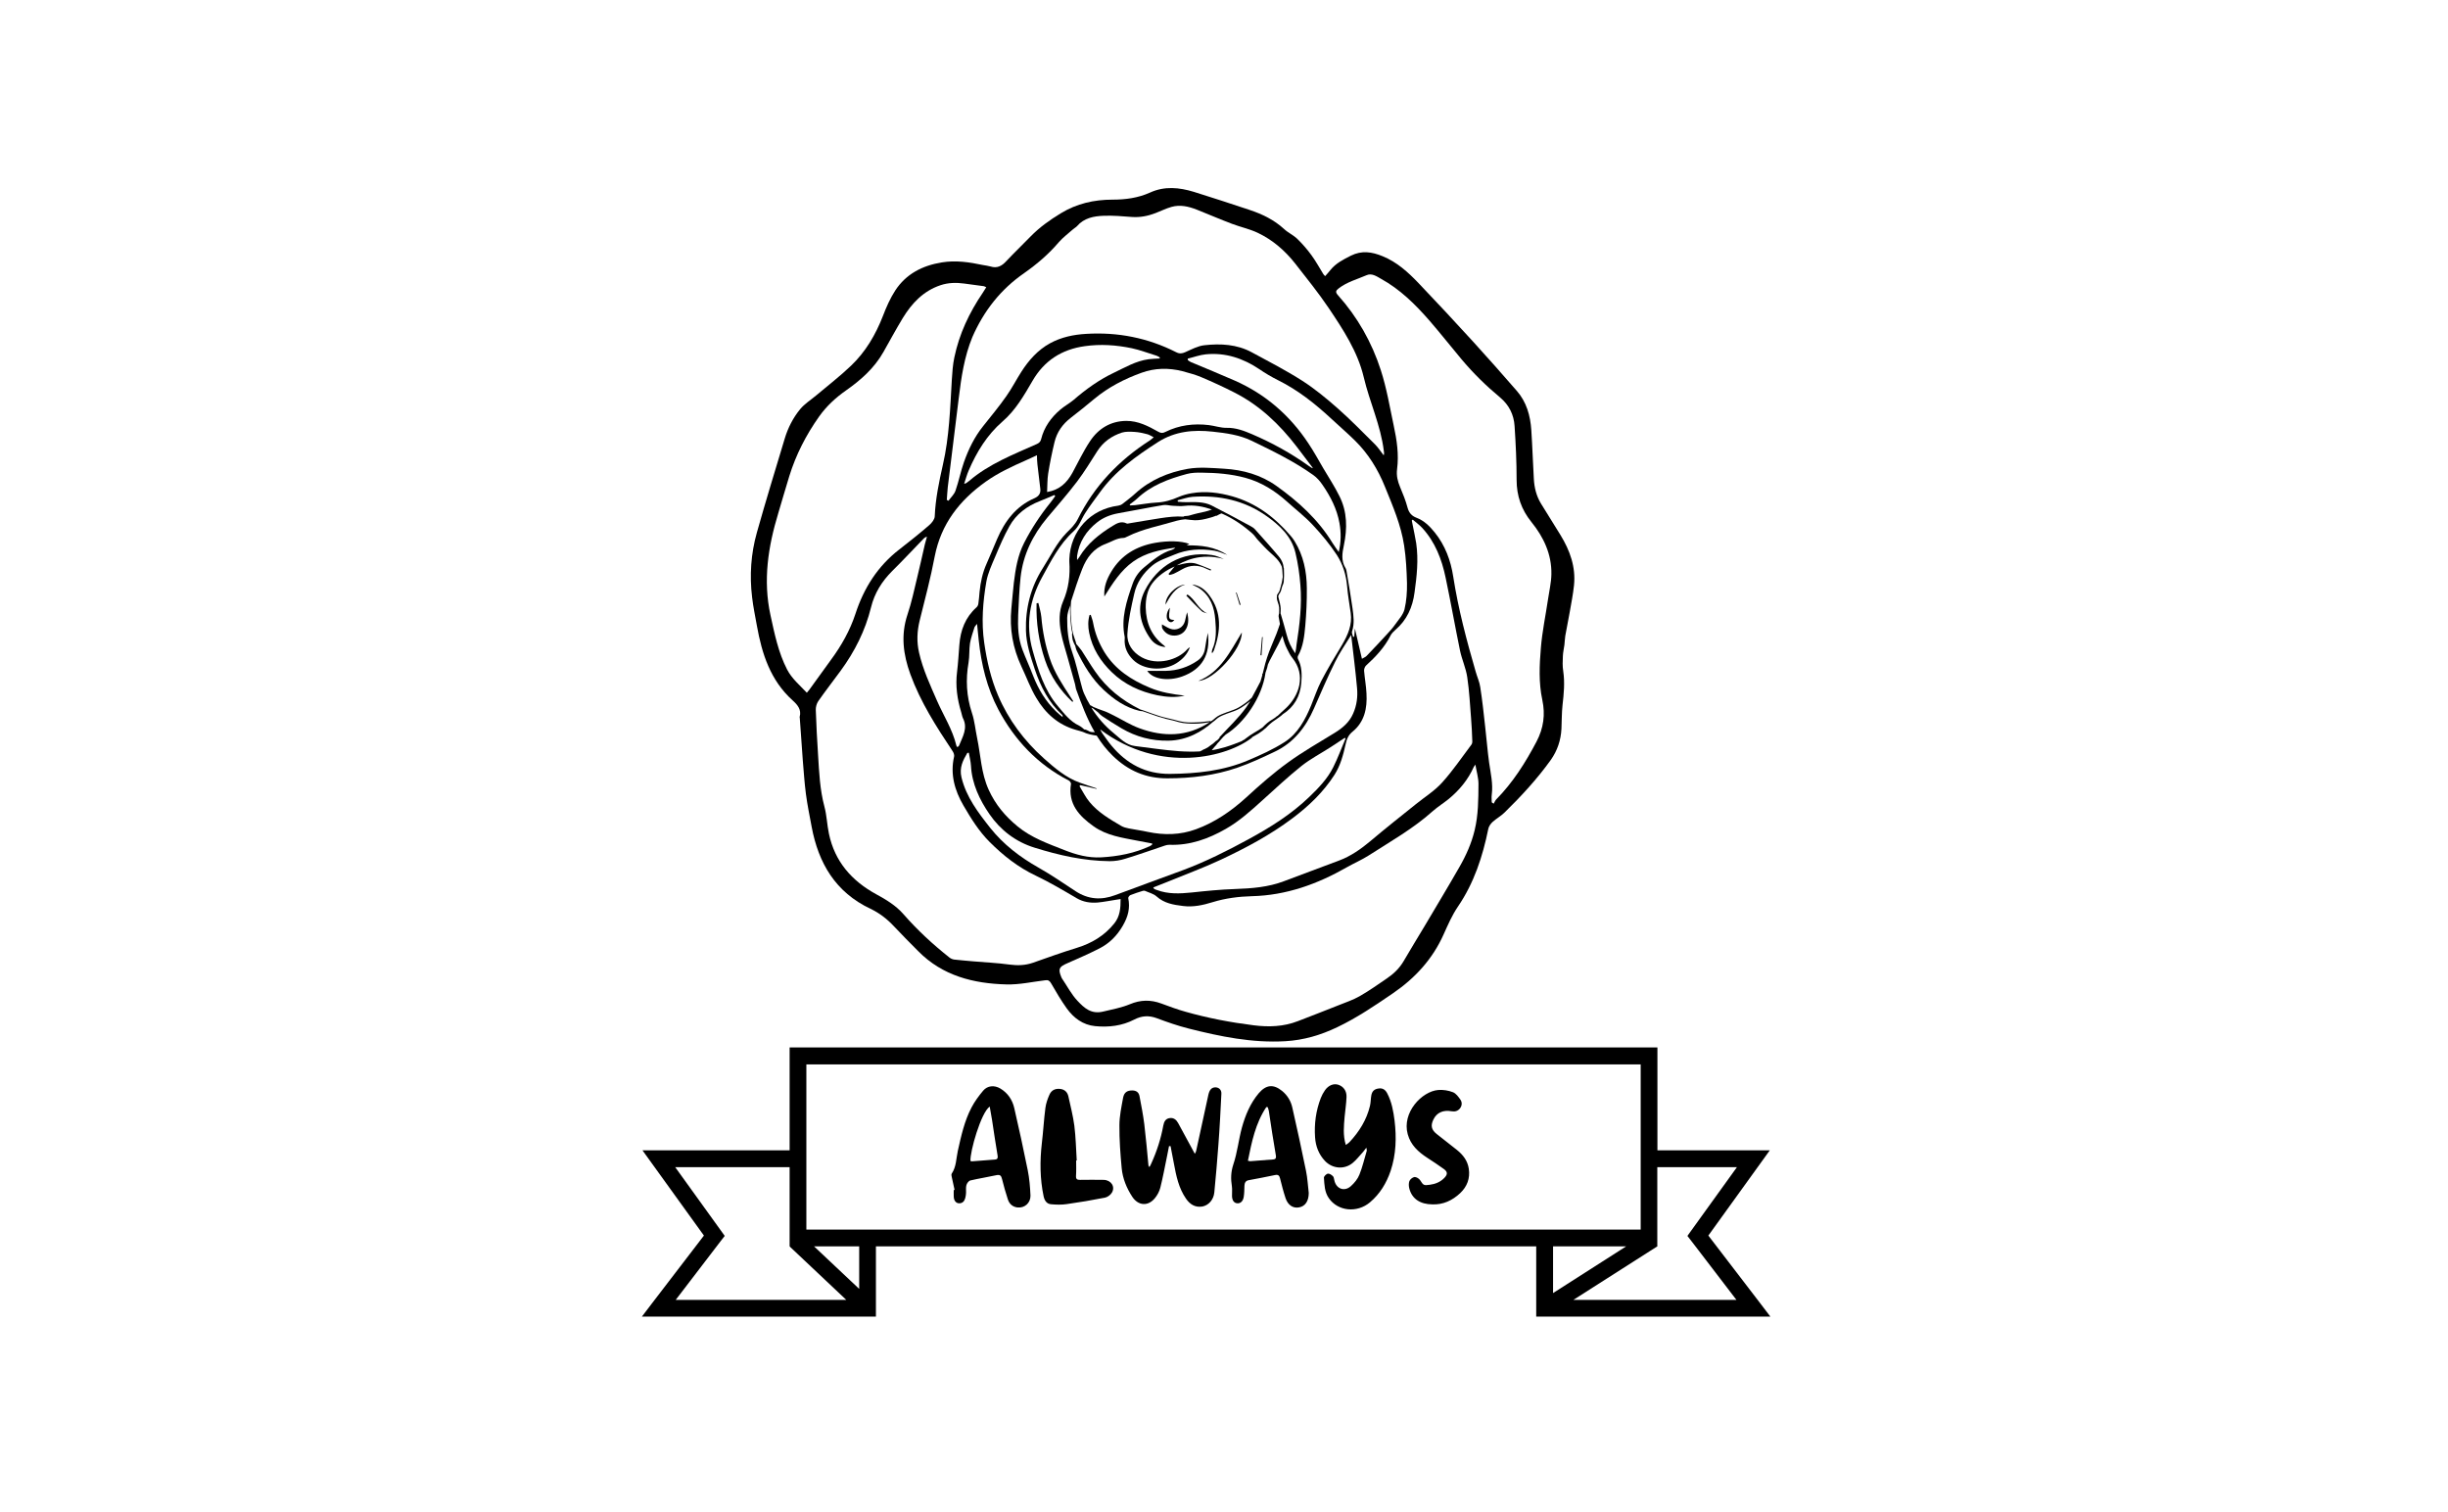
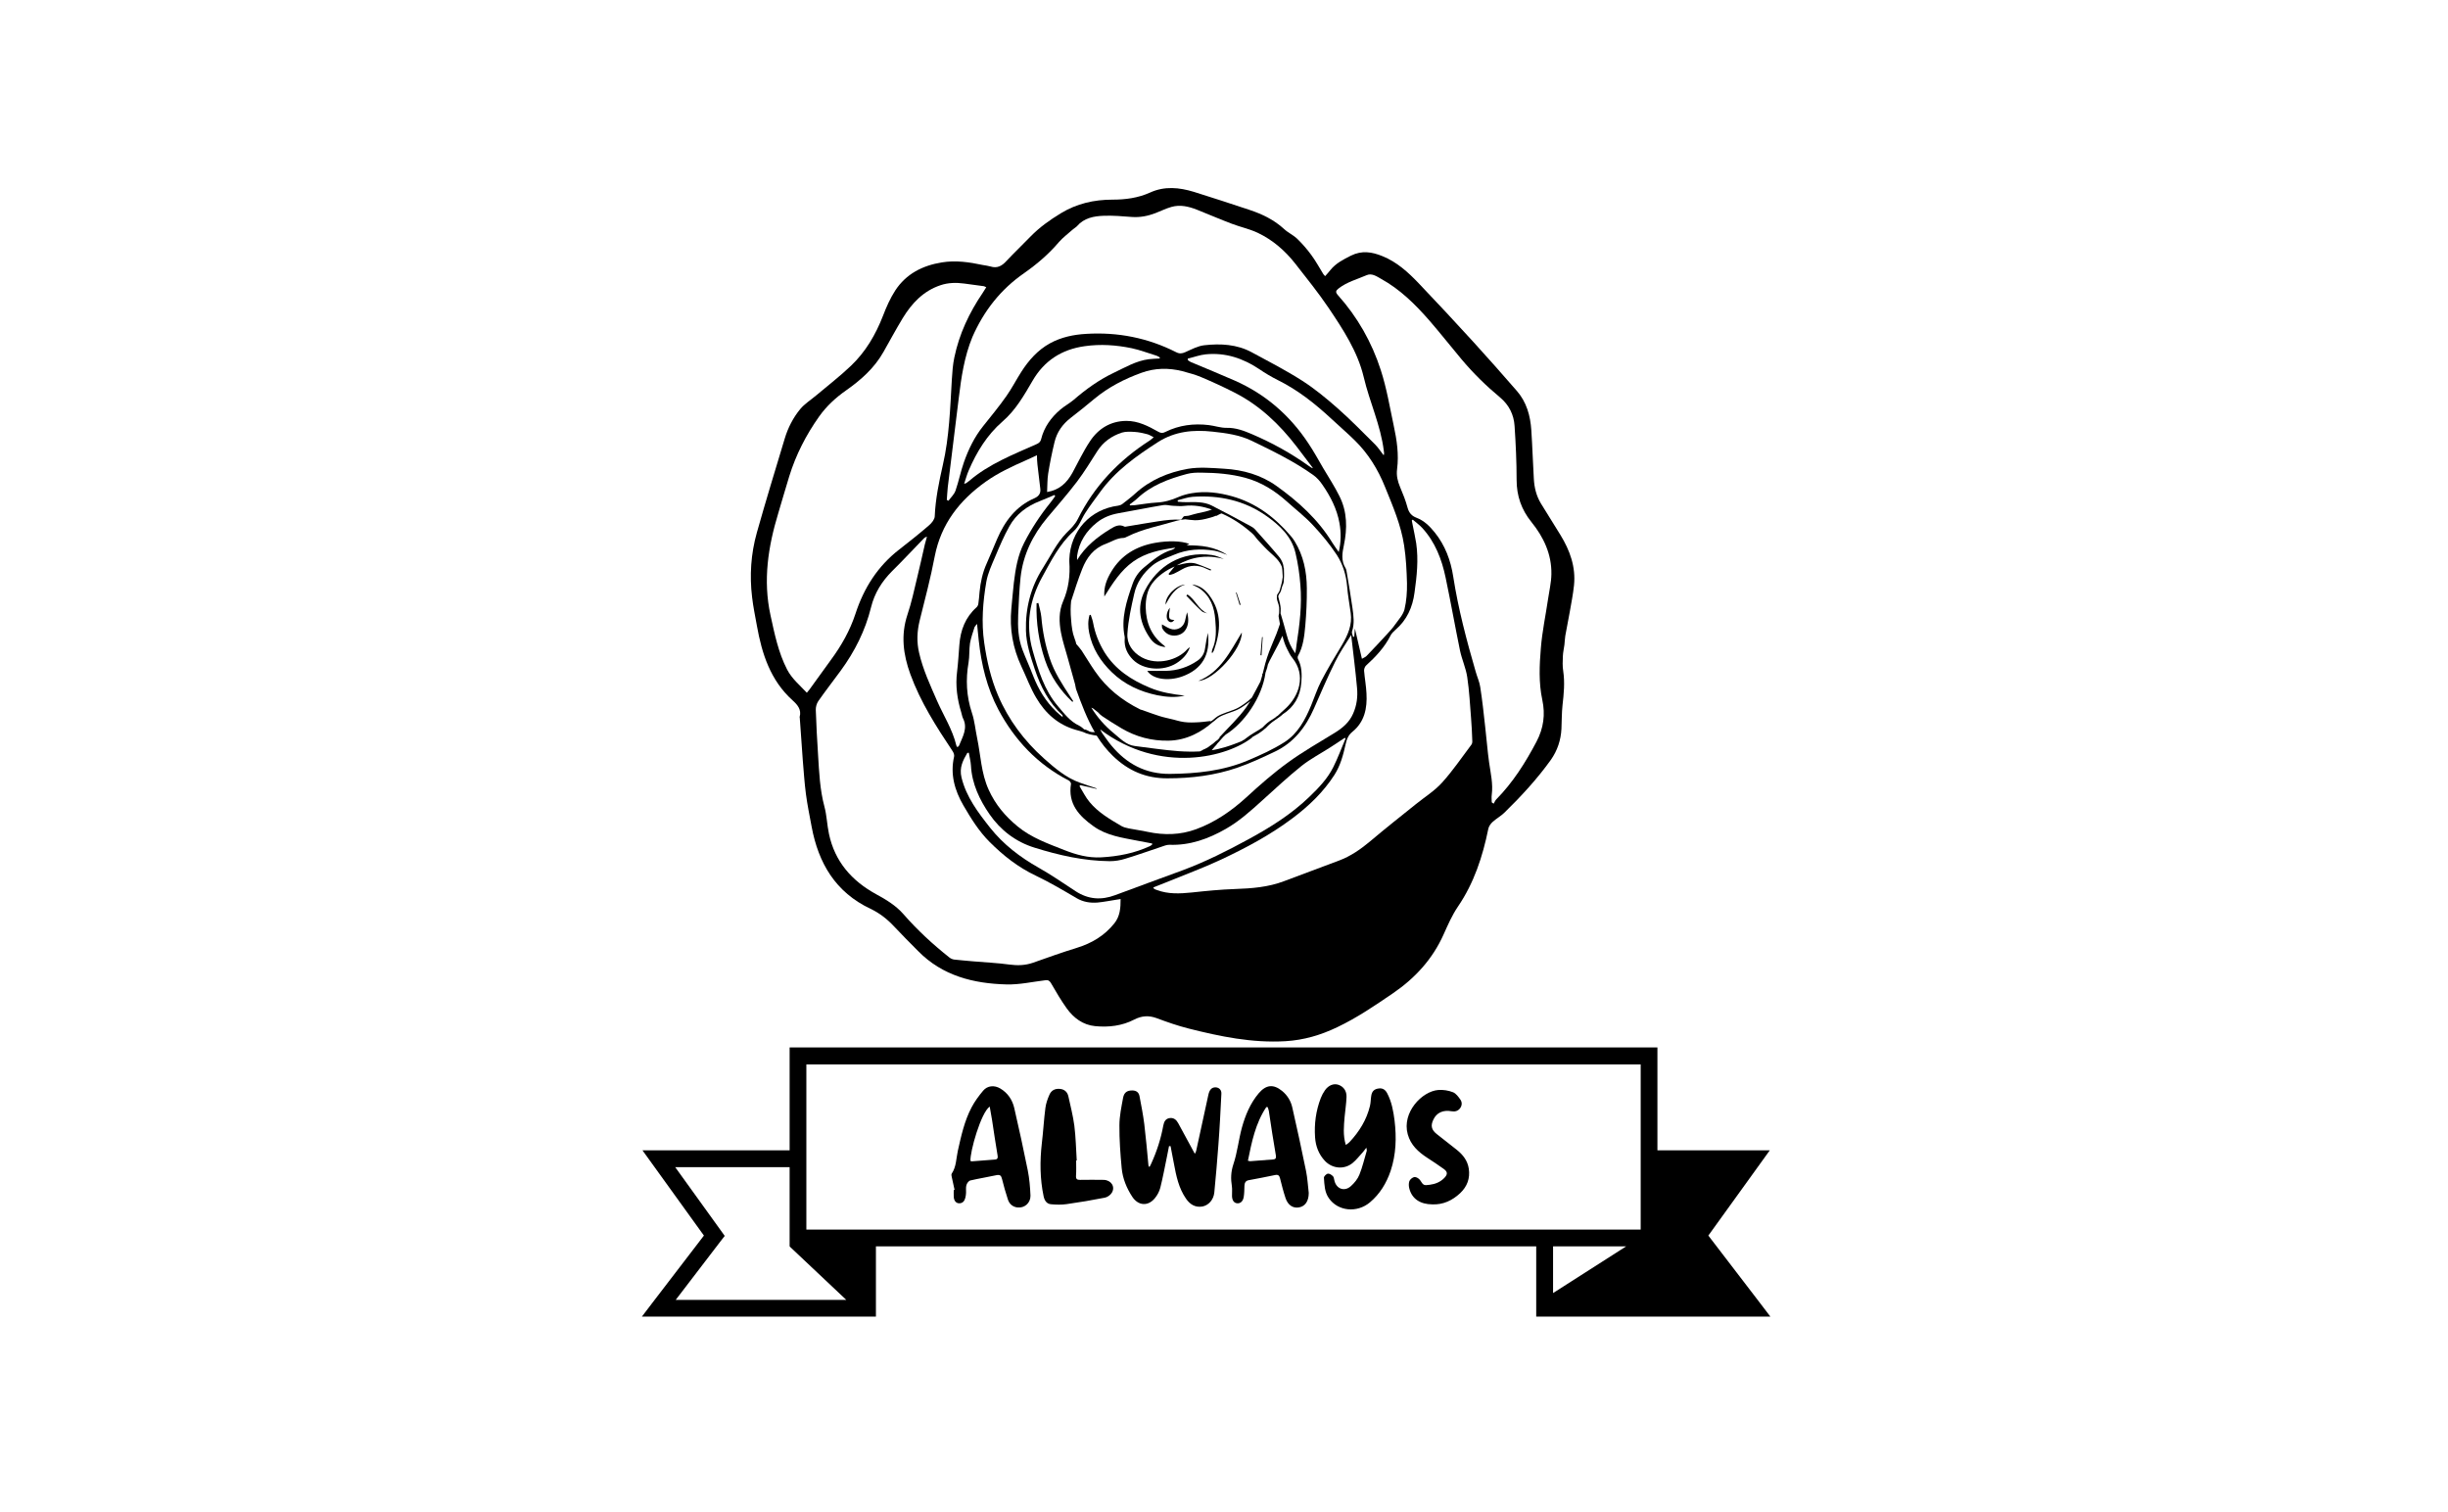
<svg xmlns="http://www.w3.org/2000/svg" version="1.1" id="Layer_1" data-layer="Layer_1" x="0px" y="0px" viewBox="0 0 2048 1265" style="enable-background:new 0 0 2048 1265;" xml:space="preserve">
  <rect x="0" y="0" width="2048" height="1265" fill="#808080" stroke="none" />
  <style type="text/css">
	.st0{fill:#FFFFFF;}
</style>
  <g id="Black">
    <rect x="30.2" y="24.4" width="1985.1" height="1205" />
  </g>
  <g id="Color">
    <path class="st0" d="M660.7,1042.8l0.2-0.2h-0.3v-66.2h-95.7c12.8,17.8,25.6,35.5,38.4,53.3l3,4.2l-3.2,4.1   c-12.6,16.5-25.2,32.9-37.8,49.4h142.7L660.7,1042.8z" />
-     <polygon class="st0" points="718.8,1078.2 718.8,1042.6 681,1042.6  " />
-     <path class="st0" d="M1411.7,1033.9l3-4.2c12.8-17.8,25.6-35.5,38.4-53.3h-66.6v65.9l0.2,0.2l-70.4,44.9h136.4   c-11.6-15.2-23.3-30.4-34.9-45.6L1411.7,1033.9z" />
    <path class="st0" d="M1372.6,962.4v-72h-698v72v66.2h58.2h552.5h87.3V962.4z M851.3,1010.1c-4.3-0.5-7-3.1-8.2-7   c-1.8-5.5-3.4-11.1-4.8-16.8c-0.7-2.8-1.6-3.9-4.8-3.2c-7.2,1.6-14.5,2.7-21.7,4.4c-1.4,0.3-2.9,2.4-3.3,3.9   c-0.6,2-0.2,4.2-0.3,6.3c-0.1,1.4-0.2,2.9-0.6,4.3c-0.7,2.7-2.2,4.7-5.3,4.6c-2.6-0.1-4.3-2.3-4.4-5.7c-0.1-1.8,0-3.6,0-5.4   c0.2,0,0.4-0.1,0.7-0.1c-0.8-3.7-1.6-7.3-2.4-11c-0.2-0.8-0.4-2,0-2.6c3.9-5.8,3.7-12.6,5.1-19c2.8-12.5,5.5-25,11.5-36.4   c2.6-5,6.1-9.7,9.7-14c3.6-4.3,9.4-4.8,14.4-1.8c6.2,3.7,10,9.4,11.6,16.2c4,17.3,7.8,34.7,11.3,52.1c1.4,7,2,14.2,2.3,21.3   C862.2,1006.4,857.1,1010.7,851.3,1010.1z M930.2,997.7c-1.1,1.9-3.7,3.8-5.9,4.2c-10.6,2.1-21.3,3.9-32,5.4   c-4.2,0.6-8.7,0.5-13,0.1c-3.6-0.3-5.4-3-6.2-6.6c-3.1-14.7-3.2-29.5-1.5-44.4c1.2-9.9,1.7-19.8,3-29.7c0.5-3.7,1.8-7.4,3.3-10.8   c1.6-3.8,4.7-5.4,8.9-5c3.9,0.4,6.2,2.7,7,6.2c1.8,8.2,3.9,16.3,5,24.6c1.2,9.6,1.4,19.4,2,29.1c-0.2,0-0.3,0-0.5,0   c0,4.3,0.2,8.5-0.1,12.8c-0.2,2.9,1,3.4,3.4,3.4c6.6-0.1,13.2-0.1,19.8,0C929.6,987.2,933.2,992.7,930.2,997.7z M1019.3,957.8   c-1,13.3-2.1,26.5-3.4,39.7c-0.6,6.2-4.8,10.8-10,11.8c-6,1-10.4-1.8-13.7-6.6c-6.1-8.8-8.2-19-10.1-29.3   c-0.9-4.9-1.9-9.7-2.8-14.6c-0.4,0-0.8,0-1.3,0c-0.6,2.9-1.1,5.7-1.7,8.6c-1.8,8.7-3.4,17.5-5.6,26.2c-0.8,3.1-2.5,6.3-4.6,8.8   c-5.7,6.9-13.8,6.3-18.8-1.2c-4.8-7.3-8.1-15.4-8.9-24c-1.1-11.9-2-23.9-1.9-35.8c0-7.7,1.7-15.5,3.1-23.2c0.9-4.5,3.5-6,7.6-6   c3.3,0,5.5,1.5,6.1,4.7c1.5,7.8,3,15.6,4,23.4c1.4,11.5,2.4,23.1,3.5,34.7c0,0.3,0.3,0.5,0.8,1.3c0.7-1.2,1.2-2.1,1.6-3.1   c4.6-10.1,8-20.6,10-31.6c0.6-3.2,1.9-5.9,5.5-6.3c3.3-0.4,5.5,1.5,7,4.3c3.8,7,7.6,14,11.4,21c0.7,1.4,1.5,2.7,2.5,4.6   c0.6-1.2,1-1.8,1.1-2.4c3.4-15.6,6.8-31.2,10.2-46.9c1-4.6,3-6.4,6.2-6.3c3,0.2,4.9,2.4,4.7,5.4   C1021.1,929.3,1020.4,943.5,1019.3,957.8z M1086.9,1010c-5.1,1-9.4-1.8-11.4-7.7c-1.8-5.4-3.2-10.9-4.6-16.5   c-0.6-2.5-1.6-3.4-4.4-2.8c-7.3,1.6-14.7,2.9-22,4.3c-2.5,0.5-3.3,2.3-3.4,4.7c-0.1,3.1-0.1,6.3-0.6,9.3c-0.6,3.7-2.8,5.5-5.4,5.3   c-2.7-0.2-4.3-2.4-4.4-6.1c-0.1-2.7,0.3-5.4-0.1-8.1c-1-6.2-0.9-11.9,1.2-18.3c3.4-10,4.4-20.7,7.2-30.9c2.9-10.4,7-20.3,14.1-28.7   c6.1-7.1,12.2-7.8,19.5-1.9c4.5,3.7,7.4,8.5,8.6,14.1c4,17.5,7.8,35.1,11.4,52.7c1.3,6.3,1.6,12.8,2.3,18.5   C1094.9,1004.8,1091.9,1009.1,1086.9,1010z M1163.4,979.5c-3.5,10.3-9,19.3-17.3,26.3c-10.8,9.1-26.8,7.5-34.4-3.5   c-3.6-5.1-3.7-11.2-4.1-17.1c-0.1-1.1,2-3.2,3.3-3.4c1.3-0.2,3.1,1,4.2,2.1c0.8,0.7,0.9,2.2,1.2,3.4c1.5,7.2,8.4,9.9,13.9,4.9   c2.9-2.6,5.7-6,7.1-9.6c2.6-6.4,4.1-13.2,6.1-19.8c0.2-0.5-0.1-1.2-0.3-2.7c-1.3,1.6-2,2.7-2.8,3.6c-2.9,3.1-5.5,6.6-8.7,9.2   c-7,5.7-16.9,4.8-23.1-1.7c-5.2-5.5-7.8-12.3-8.3-19.7c-0.8-11.3,0.7-22.4,4.8-33c0.9-2.3,2.1-4.5,3.5-6.5c2.9-4.1,7.2-5.8,11-4.6   c4.4,1.4,7.2,5.1,7,10.3c-0.2,5.6-1.1,11.1-1.6,16.7c-0.6,7.5-1.5,15.1,1,23.4c1.4-1,2.4-1.6,3.2-2.5c8.1-8.7,14.2-18.5,17-30.1   c0.7-2.8,0.6-5.8,1.1-8.6c0.6-3.8,2.6-5.7,6.6-6.1c3.1-0.3,5.2,1.2,6.7,4c3.8,7.2,5.2,15,6.2,22.9   C1168.4,951.6,1168,965.7,1163.4,979.5z M1221.6,998.1c-6.6,6.2-14.4,9.8-23.4,9.4c-10.1-0.1-16.8-4.6-19.1-13   c-0.6-2.1-0.7-4.6,0-6.5c0.6-1.5,2.7-3.2,4.3-3.4c1.5-0.1,3.8,1.3,4.7,2.7c2.7,4.2,2.9,4.5,8,3.8c4.7-0.6,8.9-2.3,12.2-5.7   c2.9-3,2.9-5.1-0.4-7.5c-4.5-3.3-9.2-6.3-13.9-9.4c-7.5-4.9-13.8-10.6-16.3-19.7c-5-18.1,11.8-35.9,25.6-37   c4.1-0.3,8.5,0.4,12.3,1.9c2.5,1,4.5,3.8,6.2,6.2c1.5,2.2,1.4,4.9-0.3,7.2c-1.8,2.3-4.2,3-7.1,2.5c-7.1-1.3-12.5,1.2-15.2,6.9   c-2.5,5.1-1.7,8.6,2.7,12.1c5.6,4.5,11.3,8.8,16.9,13.3c5.1,4.1,9,9,10,15.8C1230,985.8,1227.4,992.6,1221.6,998.1z" />
    <path class="st0" d="M0,0v1265h2048V0H0z M633.2,445.5c7.4-26.3,15.4-52.4,23.3-78.6c2.7-9,7-17.4,12.9-24.6   c3.7-4.5,8.9-7.7,13.4-11.5c9.7-8.2,19.9-16,29.1-24.8c12.3-11.7,20.7-26.1,26.8-41.8c2.8-7.3,6-14.6,10.2-21.1   c9.1-14,22.9-21,39.1-23.6c11.6-1.9,23-0.2,34.3,2.2c2.1,0.4,4.2,0.6,6.3,1.2c5.6,1.8,9.6-0.4,13.3-4.5c6.6-7,13.6-13.7,20.3-20.6   c7.5-7.7,16.1-13.8,25.3-19.4c13.3-8.1,27.8-11.4,43.2-11.4c10.9,0,21.4-1.4,31.4-5.9c12.2-5.6,24.5-4.3,36.7-0.6   c15.6,4.8,31.1,10,46.6,15.1c10.6,3.5,20.5,8.3,28.9,16c3.3,3.1,7.8,5.1,11,8.2c4.3,4.2,8.3,8.8,11.8,13.6c3.7,5,6.7,10.6,10,15.9   c0.3,0.5,0.7,0.8,1.5,1.7c1.7-1.9,3.1-3.4,4.4-5.1c4.6-5.7,10.8-8.8,17.1-12c9.2-4.6,17.7-3.2,26.5,0.4   c12.1,4.9,21.4,13.4,30.2,22.6c15.4,16.2,30.6,32.4,45.6,48.9c12.3,13.5,24.4,27.2,36.4,41c8.3,9.4,11.5,20.9,12.3,33.1   c0.9,13.5,1.3,27.1,2.1,40.6c0.4,7.4,2.1,14.4,6,20.8c5.4,8.8,10.9,17.5,16.3,26.3c7.9,12.9,12.9,26.7,11.3,42.1   c-0.8,7.6-2.3,15-3.6,22.5c-1.2,6.6-2.5,13.2-3.7,19.8c-0.4,2.4-0.4,4.9-0.7,7.3c-0.4,3.2-1.2,6.4-1.3,9.5   c-0.2,4.2-0.4,8.5,0.3,12.7c1.4,9.5,0.5,18.9-0.6,28.4c-0.7,6.6-0.6,13.2-0.9,19.8c-0.5,9.5-3.4,18.2-8.9,26   c-11.4,15.9-24.6,30.2-38.6,43.9c-3,3-6.9,5.1-10,7.9c-1.7,1.5-3.3,3.8-3.7,5.9c-4.7,23.1-11.9,45.2-25.4,65   c-4.9,7.2-8.4,15.3-12,23.3c-9.2,20.6-23.8,36.5-42.2,49.1c-15.1,10.3-30.2,20.6-46.8,28.5c-13.8,6.6-27.9,10.8-43.4,11.7   c-27.8,1.6-54.4-3.9-80.9-10.6c-9.1-2.3-18-5.4-26.8-8.7c-6.6-2.4-12.5-2-18.7,1.2c-10.2,5.3-21.4,6.6-32.7,5.5   c-10.2-1-18-6.8-23.8-14.9c-4.8-6.7-9-13.9-13.1-21c-1.2-2.1-2.4-2.8-4.7-2.5c-10.9,1.3-21.8,3.8-32.6,3.5   c-27.6-0.7-53.5-7.2-73.8-27.8c-6.8-6.9-13.8-13.8-20.4-20.9c-5.7-6.1-12.2-11.1-19.6-14.6c-29.2-13.8-43.5-38.1-49.2-68.7   c-1.7-9.1-3.6-18.3-4.8-27.5c-1.2-9.3-1.8-18.7-2.6-28.1c-0.9-11.7-1.7-23.5-2.5-35.2c0-0.3-0.2-0.7-0.1-1c1.7-6.2-1.9-10.2-6-13.9   c-18.5-16.7-25.6-38.9-29.8-62.4c-1.4-7.9-3.1-15.8-4-23.8C627,481.5,628.2,463.2,633.2,445.5z M1285.2,1101.4v-58.8H732.8v58.8   H537l8.6-11.3c14.4-18.8,28.8-37.7,43.3-56.5c-14.5-20.1-28.9-40.1-43.4-60.2l-8-11.1h123.1v-86.1h726v86.1h94l-8,11.1   c-14.5,20.1-28.9,40.1-43.4,60.2c14.4,18.8,28.8,37.7,43.3,56.5l8.6,11.3H1285.2z" />
    <polygon class="st0" points="1360.5,1042.6 1299.3,1042.6 1299.3,1081.7  " />
    <path class="st0" d="M1130,512.8c-1-7.4-2.4-14.8-3-22.3c-0.8-9.6-3.6-18.6-8.7-26.4c-5.8-8.8-12.7-17.1-19.9-24.8   c-6.6-7.1-14.4-13.1-21.6-19.6c-10.2-9.2-21.7-16.4-35-20c-11.8-3.2-24-4.2-36.2-4.3c-4.2-0.1-8.6,0-12.7,1.1   c-15.2,4.1-29.9,9.5-41.7,20.7c-1.9,1.8-4.1,3.2-6.1,4.8c0.1,0.3,0.2,0.6,0.4,0.8c1.3-0.1,2.6-0.1,3.9-0.2   c6.1-0.7,12.2-1.9,18.3-2.2c6.5-0.3,12.5-2.1,18.4-4.7c3.5-1.5,7.2-2.5,10.9-3.1c11.5-2,22.9-0.5,33.9,2.6   c19.8,5.6,35.6,17.5,48.8,33c1.2,1.4,2.4,2.9,3.4,4.6c7.4,12,10.1,25.3,10.2,39.2c0.1,10.5-0.4,21.1-1.3,31.5   c-0.8,8.6-1.7,17.4-6.1,25.2c-0.4,0.7-0.3,2.1,0.1,2.8c3.2,6.2,3.2,12.8,2.7,19.4c-0.9,11.8-6.2,20.6-15.4,26.5   c-1.2,1.2-2.6,2.2-4,3.2c-2.3,1.7-4.7,3.1-6.8,5c-1.1,0.9-2.1,2-3.1,3c-1,0.9-2.1,1.8-3.2,2.7c-2.2,1.7-4.6,3.2-7.1,4.5   c-0.8,0.4-1.5,0.8-2.2,1.2c0.4-0.1,0.7-0.3,1.1-0.4c-20.5,16.7-77.4,31.5-127.6-6.4c0.8,1.4,1.1,2.3,1.7,3.1   c2.6,3.5,5,7.2,7.8,10.5c12.7,15.2,28.5,23.7,48.7,23.6c22.6-0.2,44.8-2.5,65.7-11.4c10.4-4.4,20.8-9.1,30.2-15.1   c11.2-7.1,17.4-18.7,22.4-30.8c2.8-6.8,5.1-13.9,8.5-20.5c5.4-10.3,11.4-20.3,17.4-30.2C1127.7,531,1131.4,522.6,1130,512.8z" />
    <path class="st0" d="M1087.9,489.3c-0.7-9-2-18-4.1-26.8c-3.3-13.9-13.4-23.2-24.5-31c-18.3-12.9-39.3-17.4-61.5-15.9   c-4.3,0.3-8.4,1.9-12.6,2.9c0.1,0.4,0.2,0.8,0.2,1.2c2.4,0.2,4.9,0.5,7.3,0.4c7.1-0.1,14.3-0.5,20.8,2.7   c10.9,5.5,21.6,11.3,32.3,17.1c1.6,0.8,3.2,1.8,4.3,3.1c6.7,7.5,13.5,15,19.9,22.7c2.4,2.9,3.7,6.1,3.9,9.3   c0.1,0.1,0.2,0.2,0.2,0.4c0,2.9,0.3,5.8,0,8.7c0,0.8,0,1.6-0.1,2.4c-0.2,1.5-0.8,2.9-1.4,4.3c-0.1,0.5-0.3,1-0.4,1.5   c-0.3,1.2-0.6,2.4-1.2,3.4c-0.3,0.5-0.7,1-1,1.5c-0.4,0.6-0.5,1.1-0.6,1.8c0,0,0,0.1,0,0.1c0.5,2.2,1,4.3,1.6,6.5c0,0-0.1,0-0.1,0   c0.1,0.4,0.2,0.8,0.3,1.3c0.2,1.4,0.3,2.7,0.2,4.1c0,0.8-0.1,1.5-0.1,2.3c0,0,0.1,0,0.1,0c1.7,5.9,3.5,11.7,5,17.6   c1.4,5.7,3.8,10.8,7.2,15.6c0.6-2.5,0.8-4.9,1.1-7.3C1087.3,522.6,1089.3,506,1087.9,489.3z" />
-     <path class="st0" d="M990.3,432c0.8-0.4,1.7-0.3,2.5-0.4c1.1,0,2.1-0.3,3.1-0.6c2.1-0.6,4.2-1.2,6.4-1.7c3.9-0.8,7.9-1.6,11.6-3.1   c-7.4-2.5-15-4-23.2-3c-3.1,0.4-6.4,0-9.6-0.1c-2.6-0.1-5.3-1-7.8-0.6c-12.7,2.1-25.3,4.7-37.9,6.9c-6.5,1.2-12.6,3.6-17.7,7.7   c-9,7.1-14.9,16.3-16.6,27.9c-0.1,0.9,0,1.8,0,3.5c1-1.4,1.5-1.9,1.9-2.6c6.8-11.3,16.9-19.3,27.9-26c3.4-2.1,7.2-4.3,11.7-2   c0.5,0.3,1.3,0,2-0.1c8.7-1.4,17.4-3,26.1-4.3c6.6-1,13.1-1.8,19.3-1.3C990.2,432.1,990.2,432.1,990.3,432z" />
-     <path class="st0" d="M999.1,605.4c-4.1,0-8.2-0.2-12.1-1.1c-2-0.5-3.9-1.1-5.8-1.6c-2-0.5-4-0.9-6-1.4c-4-1-7.8-2.3-11.7-3.7   c-1.9-0.7-3.8-1.3-5.7-2c-0.7-0.2-1.4-0.5-2.1-0.7c-0.9,0-1.8-0.1-2.6-0.3c-11.7-2.8-21.2-9.5-29.8-17.5   c-9.8-9.1-16.6-20.5-22.4-32.5c-0.7-1.4-1-3-1.4-4.5c-0.6-1-1.1-2-1.5-3.1c-0.5-1.1-0.8-2.3-0.9-3.5c-0.1-1.1-0.3-2.3-0.2-3.5   c0-0.1,0.1-0.2,0.2-0.3c-1-4-1.3-8.2-1.6-12.2c-0.3-3.7-0.4-7.4-0.2-11c-1.2,3.4-2.5,7-2.5,10.4c-0.1,9.6,0.8,19.1,4.1,28.4   c3.1,8.7,5,17.8,7.5,26.8c0.7,2.7,1.4,5.5,2.5,8c1.5,3.4,3.2,6.7,5.1,9.8c0.9,0.4,1.8,0.9,2.7,1.5c2.7,1.2,5.6,2.2,8.3,3.2   c0,0,0,0,0.1,0c3,1,5.9,2.6,8.8,4c7.1,3.6,13.9,7.9,21.3,10.6c20.1,7.4,39.9,7.3,58.6-4.9c0.1-0.1,0.2-0.1,0.3-0.2   C1007.6,604.9,1003.4,605.4,999.1,605.4z" />
+     <path class="st0" d="M990.3,432c0.8-0.4,1.7-0.3,2.5-0.4c1.1,0,2.1-0.3,3.1-0.6c2.1-0.6,4.2-1.2,6.4-1.7c3.9-0.8,7.9-1.6,11.6-3.1   c-7.4-2.5-15-4-23.2-3c-3.1,0.4-6.4,0-9.6-0.1c-2.6-0.1-5.3-1-7.8-0.6c-12.7,2.1-25.3,4.7-37.9,6.9c-6.5,1.2-12.6,3.6-17.7,7.7   c-9,7.1-14.9,16.3-16.6,27.9c-0.1,0.9,0,1.8,0,3.5c6.8-11.3,16.9-19.3,27.9-26c3.4-2.1,7.2-4.3,11.7-2   c0.5,0.3,1.3,0,2-0.1c8.7-1.4,17.4-3,26.1-4.3c6.6-1,13.1-1.8,19.3-1.3C990.2,432.1,990.2,432.1,990.3,432z" />
    <path class="st0" d="M1073.1,481.6c-0.1-1.5-0.2-3.1-0.3-4.6c-0.1-0.8-0.1-1.5-0.3-2.3c0-0.3-0.1-0.5-0.2-0.8   c-2-4.9-5.8-8.2-9.6-11.6c-3.6-3.2-6.8-6.8-10.1-10.3c-1.8-1.9-3.1-4.2-5-5.8c-7.6-6.7-15.9-12.4-25.2-16.5   c-0.2-0.1-0.4-0.2-0.6-0.2c-1.3,0.6-2.6,1.1-3.8,1.9c-0.2,0.2-0.4,0.1-0.6,0c-1.9,0.8-3.8,1.4-5.8,1.9c-3.9,1.1-8,2-12,1.9   c-2.7-0.1-5.4-0.5-8.1-0.8c-2.3,0.2-4.7,0.6-7,1.2c-13.9,4.2-28.3,6.7-41.5,13.3c-1,0.5-2.1,1.1-3.2,1.1c-5.5,0.1-9.9,3.2-14.8,5   c-10.1,3.7-15.9,11.5-19.6,20.9c-3.5,8.8-6.4,17.9-9.3,26.9c-0.2,2.3-0.4,4.7-0.4,7c0,2.9,0.1,5.8,0.4,8.7c0.2,2.9,0.5,5.8,1,8.6   c0.4,2.2,0.9,4.3,1.7,6.4c0,0,0,0,0,0c0.1,0.1,0.2,0.3,0.2,0.5c0,0.1,0.1,0.3,0.1,0.5c0.1,0.1,0.1,0.3,0.2,0.4   c0.5,1.2,0.8,2.5,1.1,3.8c1.5,1.8,3.2,3.6,4.5,5.5c3.8,5.8,7.3,11.8,11.3,17.5c9.6,14,22.5,24.2,37.6,31.7c0.1,0.1,0.3,0.1,0.4,0.2   c1.2,0.2,2.3,0.7,3.4,1.1c2.2,0.8,4.3,1.5,6.5,2.3c3.9,1.4,7.8,2.7,11.9,3.6c2,0.5,4,0.9,5.9,1.4c1.9,0.5,3.9,1.1,5.8,1.5   c4,0.9,8.2,1,12.4,0.8c4.1-0.1,8.1-0.6,12.2-1.1c0.2,0,0.4,0.1,0.5,0.3c0.4-0.2,0.7-0.4,1.1-0.6c0.4-0.3,0.9-0.6,1.3-1   c1.2-1,2.3-2,3.6-2.8c2.2-1.3,4.7-2.2,7.1-3.1c2.8-1.1,5.7-1.9,8.5-3.2c2.6-1.2,5-2.9,7.4-4.6c1.9-1.4,3.8-2.9,5.5-4.6   c2.5-4.4,4.8-9,7.2-13.5c0.6-1.8,1.1-3.6,1.6-5.4c-0.2-0.2-0.3-0.6,0-0.8c0.1-0.1,0.2-0.2,0.3-0.4c0.3-1.2,0.6-2.4,0.9-3.6   c0.8-3.3,1.6-6.5,2.7-9.7c1.1-3.4,2.4-6.8,3.8-10.1c1.3-3.3,2.8-6.6,4.1-9.9c1.1-2.7,1.9-5.5,2.9-8.2c-0.3-2.1-0.7-4.2-1.1-6.3   c-0.1-0.7,0.2-1.5,0.3-2.3c0,0,0.1,0,0.1,0c0-0.9,0.1-1.9,0.1-2.8c0.1-1.6-0.1-3.2-0.5-4.7c-0.3-1.3-0.9-2.5-1.2-3.8   c-0.3-1.2-0.4-2.5-0.2-3.7c0-0.3,0.1-0.5,0.2-0.7c0-0.1-0.1-0.3-0.1-0.4l0.3-0.1c0.3-0.6,0.8-1.2,1.2-1.8c0.7-1.1,0.9-2.4,1.3-3.7   c0.1-0.4,0.2-0.7,0.3-1.1c0,0,0,0,0,0c0,0,0,0,0,0c0.6-2.1,1.2-4.2,1.4-6.4C1073.2,483.2,1073.2,482.4,1073.1,481.6z M1034.5,495.6   c1.1,3.4,2.3,6.8,3.4,10.2c-0.3,0.1-0.5,0.2-0.8,0.3c-1-3.4-2.1-6.9-3.1-10.3C1034.1,495.7,1034.3,495.6,1034.5,495.6z    M929.7,478.2c8.3-13.9,21-21.3,36.7-24.1c10.8-1.9,21.8-1.7,28.6,0.9c-1,0.5-1.7,0.8-2.4,1.2c12-0.1,23.7,1,34.1,8   c-3.5-1.2-7-2.9-10.6-3.5c-11.6-1.9-22.9-1.3-33.9,3.4c-6.2,2.7-12.7,4.5-18.2,9c-7.6,6.4-13,14.1-15.1,23.6   c-2.5,11-5,22.1-5.7,33.3c-0.6,8.5,4.2,15.6,12,19.9c13,7.1,30.3,2.2,38-6.7c0.6-0.7,1.4-1.3,2.3-1.8c-2.1,5.9-6.1,10.1-11.3,13.4   c-11,6.9-27.6,5.8-36.3-2.9c-4.7-4.7-7.4-10.3-7-17.2c0-0.7,0.2-1.4,0-2c-3.2-15.5,1.6-29.9,6.6-44.2c1.9-5.5,5.2-10.2,9.7-13.9   c7.2-5.9,14.2-12.1,23.4-14.7c1-0.3,1.9-0.9,2.6-1.8c-12.4,1.8-24.7,4.2-35.2,11.7c-10.4,7.4-17.1,18.1-24.1,29.2   C923.3,490.9,926,484.4,929.7,478.2z M1016.7,518.4c-0.8-10.3-4-19.8-13.1-26.1c-1.9-1.4-4.3-2.1-6.3-3.4   c6.2,0.8,10.7,4.1,14.4,9.1c10.8,14.5,9.5,30.1,3.9,46c-0.3,0.8-0.9,1.5-1.3,2.2c-0.2-0.1-0.4-0.2-0.6-0.3c0.2-0.9,0.2-1.8,0.5-2.6   C1017.9,535.3,1017.4,526.7,1016.7,518.4z M982.5,518.6c-1.4,1.8-3,2.6-4.8,1.1c-2.5-1.9-2.1-7.6,1-11.3   C977.4,517.8,977.7,518.4,982.5,518.6z M975.1,505.8c-0.3-7.1,8.6-16.2,16.4-16.8C983.1,491.7,979,498.5,975.1,505.8z M986.7,525.5   c5.5-2.8,4.7-8.6,6.5-13.3c1,4.5,1.5,9-0.6,13.3c-2,4.1-5.6,6.1-10,6.2c-4.3,0.1-7.8-2-10-5.7c-0.6-0.9-0.6-2.2-0.5-3.7   C976.8,524.9,981,528.4,986.7,525.5z M992.5,498.3c0.3-0.3,0.6-0.6,0.9-1c6.4,4,9.1,12.5,16.6,15.8c-1.6-0.6-3.5-0.7-4.6-1.8   C1000.9,507.2,996.7,502.7,992.5,498.3z M1016.3,466.1c-1.7-0.2-3.4-0.4-5.1-0.4c-2.5-0.1-5,0.1-7.5,0.4   c-6.6,0.9-12.9,3.2-19.2,6.8c1.7-0.3,3.4-0.8,5.1-1.2c0.3-0.1,0.7-0.2,1-0.2c1.4-0.3,2.7-0.5,4.1-0.6c2.1-0.1,4.1,0,6.2,0.7   c4.2,1.4,8.2,3.2,12.3,4.8c-0.1,0.3-0.2,0.6-0.4,0.9c-1.1-0.5-2.2-0.9-3.3-1.4c-7-3.6-13.9-3.5-20.8,0.5c-2.2,1.3-4.5,2.5-6.8,3.6   c-1.1,0.5-2.4,0.7-3.6,1c-0.2-0.3-0.4-0.6-0.7-0.9c1.7-2.1,3.4-4.1,5.1-6.2c-7.4,3.2-14.2,8-18.8,14.2c-4.1,5.5-5.5,12.9-5.4,20.1   c0.3,13.1,4.9,24,15.6,32c0.2,0.2,0.4,0.5,0.9,1.1c-5.4-0.5-9.6-2.9-12.4-6.8c-8.9-12.4-11.9-26.4-4.9-40.3   c10.3-20.5,30.6-33.5,56.2-29.9c3.4,0.5,6.7,1.9,10,3.3C1021.4,467,1018.8,466.4,1016.3,466.1z M968.2,581.6   c-14.4-3-27.5-9-38.1-19.3c-9.4-9.1-16.3-19.9-18.9-33c-1-4.9-1.1-9.9,0.3-14.8c0.3-0.1,0.7-0.1,1-0.2c0.7,2.2,1.6,4.4,2,6.7   c1.6,8.8,4.8,16.9,9.5,24.6c9.1,14.6,22.6,23.3,38,29.7c9.3,3.9,19.1,5.5,29.1,6.6C983.5,583.7,975.8,583.1,968.2,581.6z    M989,565.9c-11.8,4.2-24.7,2.3-29.2-4.7c5.5,0,10.5,0.1,15.5,0c9.6-0.2,18.5-3,26.5-8.5c3.8-2.6,5.8-6.1,6.4-10.6   c0.6-4.3,1.4-8.5,2.3-12.7C1012.9,547.7,1005.5,560,989,565.9z M1002.6,569.6c18.6-7.5,26.5-24.5,36.3-40.5   C1039.3,542.7,1015.6,569.2,1002.6,569.6z M1055.4,548.2c-0.3,0-0.6-0.1-0.9-0.1l1.3-15.1l0.6-0.1   C1056.1,538,1055.8,543.1,1055.4,548.2z" />
    <path class="st0" d="M1046,586.5c-1.2,1-2.4,1.9-3.7,2.8c-2.3,1.7-4.7,3.3-7.3,4.5c-2.8,1.3-5.7,2.1-8.6,3.2   c-2.5,1-5.1,1.9-7.3,3.4c-1.1,0.8-2,1.7-3.1,2.6c-0.5,0.4-1.1,0.8-1.6,1.2c-8.6,7.6-21.1,15.1-36.7,15.4   c-14.2,0.3-27.3-3.2-39.4-10.3c-5.5-3.2-10.9-6.7-16.2-10.2c-1.3-0.9-2.4-2-3.5-3.2c-1.4-1.2-2.8-2.3-4.2-3.3   c-0.5-0.2-0.9-0.4-1.4-0.6c5,8,11.2,15.2,18.7,21.3c5.4,4.4,10.3,9.9,17.8,10.8c12.2,1.5,24.4,3.4,36.6,4.3   c5.9,0.4,11.8,0.5,17.7,0.2c0,0,0,0,0,0c0.6-0.3,1.1-0.6,1.7-0.8c0.8-0.6,1.7-1,2.6-1.3c0.9-0.5,1.8-1,2.7-1.5   c0.4-0.3,0.9-0.7,1.3-1c0.9-0.6,1.9-1.3,2.8-2c0.9-0.8,1.8-1.6,2.7-2.4c0.1-0.1,0.3-0.1,0.5-0.1c0.7-0.6,1.4-1.3,2-2   c0.2-0.2,0.3-0.4,0.5-0.6c-0.3,0.1-0.5,0.2-0.8,0.3c8-8.8,16.3-16.4,22.8-25.5C1043.7,590.1,1044.9,588.3,1046,586.5z" />
    <path class="st0" d="M1081.2,550.4c-1.8-2.2-3.1-4.9-4.4-7.5c-1.8-3.5-3-7.3-3.9-11c-1.1,2.3-2.2,4.5-3.3,6.8   c-2.4,4.8-5.1,9.4-7.5,14.2c-0.5,1.1-1,2.2-1.5,3.3c0,0.1,0,0.2,0,0.3c-0.4,2.2-1.2,4.2-1.9,6.3c0,0,0,0.1,0,0.1   c-2.8,20.3-17.6,41.9-33.3,51.6c-2.6,2.2-4.6,5.1-7,7.5c0,0,0,0,0,0c-0.6,0.9-1.2,1.7-2,2.4c-0.9,1.1-1.8,2.1-2.7,3.2   c3.8-0.6,7.6-1.5,11.3-2.6c5-1.5,9.9-3.4,14.3-5.2c0-0.2,0.1-0.5,0.4-0.5c1-0.2,1.9-1.1,2.7-1.7c1.1-0.8,2.2-1.6,3.3-2.4   c2-1.4,4.2-2.6,6.3-3.9c1.4-0.9,2.8-1.7,4.2-2.7c0.7-0.7,1.4-1.5,2.2-2.2c2.4-2.3,5.1-4.1,8-5.8c0.6-0.5,1.3-1.1,2-1.6   c0.1-0.1,0.3-0.1,0.4-0.1c2.2-2.2,4.6-4.3,7-6.5C1086.7,582.2,1093,565,1081.2,550.4z" />
    <path class="st0" d="M932.2,772.5c4.9-6.1,5.3-12.9,5.3-20.4c-1.4,0.2-2.4,0.4-3.3,0.5c-5.3,0.8-10.6,1.9-15.9,2.4   c-6.2,0.5-12.1-0.4-17.7-3.7c-11.2-6.6-22.4-13.2-34.1-18.8c-14.8-7-27.2-16.8-38.6-28.2c-9-9-15.6-19.7-21.9-30.5   c-7.3-12.6-11.2-26.1-7.8-40.9c0.3-1.4-0.4-3.3-1.3-4.6c-13.6-20.4-26.8-41-35.3-64.3c-6-16.5-8.1-32.8-2.4-49.9   c3.4-10.1,5.6-20.5,8.1-30.9c2.3-9.3,4.3-18.7,6.5-28.1c0.5-2,1.1-4,1.7-6.1c-1.4,0.3-2.1,0.9-2.7,1.5   c-8.8,9.1-17.4,18.3-26.4,27.2c-8.6,8.6-14.8,18.5-17.7,30.4c-4.8,19.4-13.6,36.9-25.4,53c-6.2,8.5-12.7,16.8-18.7,25.4   c-1.4,2-2.2,5-2.1,7.4c0.4,12.5,1.1,25.1,1.9,37.6c0.9,14.5,1.5,29,5.3,43.2c2,7.4,2.2,15.3,3.8,22.8c4.9,23.3,19.1,39.4,39.6,50.6   c8.3,4.5,16.4,9.4,22.7,16.6c11.7,13.4,24.6,25.3,38.5,36.3c1.1,0.9,2.6,1.5,3.9,1.7c5.3,0.6,10.7,1,16,1.5   c10.1,0.9,20.3,1.3,30.4,2.7c6.7,0.9,13.1,0.7,19.5-1.5c12.2-4.3,24.4-8.7,36.8-12.5C913.5,789,924,782.7,932.2,772.5z" />
    <path class="st0" d="M802.1,333c-3,24.9-6.2,49.7-9.2,74.6c-0.4,3.5-0.5,7.1-0.8,10.6c0.5,0.2,0.9,0.5,1.4,0.7   c2-2.8,4.8-5.3,5.9-8.5c2.7-7.8,4.3-16,7-23.7c3.8-10.8,8.8-21.1,16-30.1c6.6-8.3,13.4-16.5,19.5-25.2c4.6-6.5,8.2-13.6,12.5-20.3   c6.2-9.7,13.7-18.2,24-23.9c9.5-5.2,19.8-7.3,30.3-7.9c26.4-1.6,51.5,3.3,75.2,15.3c2.9,1.5,5,1.2,7.7,0c5.2-2.3,10.5-5.2,16-5.8   c13.6-1.5,27.2-0.8,39.6,5.9c14.3,7.7,28.8,15.2,42.4,23.9c10.4,6.7,20.1,14.7,29.4,22.9c10.9,9.6,21.1,20.1,31.4,30.3   c2.7,2.7,4.8,6.1,7.2,9.1c0.5-1.4,0.3-2.5,0.1-3.7c-2.6-21.4-11.9-40.9-16.8-61.7c-5.1-21.4-17.2-39.8-29.3-57.8   c-8.7-12.9-18.5-25-28.1-37.3c-8.5-10.8-18.9-19.8-31.4-25.7c-6.8-3.2-14.4-4.8-21.5-7.5c-9.8-3.7-19.5-7.9-29.3-11.8   c-6.9-2.7-14-4.4-21.3-2.3c-4.6,1.3-8.9,3.5-13.4,5.2c-6.3,2.4-12.8,3.7-19.7,3.2c-7.8-0.6-15.7-1.3-23.5-1   c-8.3,0.3-16.5,1.8-22.4,8.7c-0.9,1-2.2,1.6-3.2,2.5c-4,3.6-8.4,6.8-11.9,10.8c-8.5,10-18.3,18.4-29,25.9   c-19.7,13.6-33.8,31.6-43.4,53.5C806.7,298.4,804.2,315.7,802.1,333z" />
-     <path class="st0" d="M1232.9,641.7c-4.7,10.5-11.9,19.2-20.7,26.5c-4.4,3.6-9.3,6.6-13.6,10.4c-16.3,14.6-35.3,25.3-53.5,37   c-5.8,3.7-12.3,6.5-18.3,9.9c-24.7,14.1-50.7,23.5-79.5,24.2c-11.1,0.3-22.1,1.7-32.8,5c-8.1,2.5-16.2,4.3-24.8,3.2   c-8-1-15.6-2.2-22-7.9c-2.6-2.4-6.6-3.3-9.9-4.8c-0.5-0.2-1.3-0.1-1.9,0.1c-3.4,1.1-6.8,2.1-10.2,3.5c-0.8,0.3-1.9,1.8-1.8,2.5   c1.7,8.3-0.1,15.4-4.5,23c-4.9,8.5-11.2,14.8-19.6,19.1c-8.8,4.5-18,8.5-27.1,12.5c-6.7,2.9-7.6,4.7-4.8,11.5   c0.2,0.4,0.3,0.8,0.6,1.2c4.3,6.3,7.8,13.2,13,18.7c5.5,5.8,11.3,11.4,21.5,8.9c7.5-1.8,15.2-3.2,22.2-6.1c9-3.8,17.5-3.9,26.4-0.6   c6.7,2.5,13.5,5,20.3,6.9c18.7,5.3,37.7,8.9,56.9,11.3c12.6,1.6,25,1.2,37.1-3.5c11.3-4.4,22.6-8.7,33.8-13.2   c6-2.4,12.3-4.5,17.9-7.7c7.9-4.5,15.3-9.8,22.8-14.9c5.6-3.8,10.4-8.4,13.9-14.4c5.7-9.9,11.8-19.6,17.6-29.4   c9.7-16.4,19.5-32.6,29-49.2c5.6-9.7,10.2-20,12.8-30.9c3.1-12.7,3.1-25.8,3.2-38.7c0-5.1-1.6-10.3-2.6-16.2   C1233.5,640.9,1233.1,641.3,1232.9,641.7z" />
    <path class="st0" d="M1155.2,309.7c4.9,15.1,7.5,30.9,10.8,46.4c2.6,12,4.4,24.1,2.8,36.4c-0.7,5.4,0.5,10.1,2.5,14.9   c2.4,5.7,4.7,11.4,6.3,17.4c1.2,4.3,3.5,6.8,7.4,8.3c6.4,2.4,11.1,7.1,15.3,12.3c8.7,10.8,13.4,23.4,15.5,37.1   c4.2,27,11.2,53.3,18.8,79.5c1.2,4.3,3.2,8.5,3.8,12.9c1.7,10.9,2.9,22,4.1,33c1.2,10,1.9,20.1,3.3,30c1.3,9,3.4,17.8,2.2,27   c-0.3,2.1,0,4.2,0,6.3c0.5,0.4,1.1,0.7,1.6,1.1c0.7-1.2,1.2-2.5,2.1-3.5c14-14.2,24.4-30.7,33.7-48.3c6-11.4,7.5-22.8,4.9-35   c-3.1-14.4-2.4-29.1-1.2-43.5c1.1-13.7,4-27.2,6-40.8c1-7,2.7-13.9,2.8-20.9c0.3-16.6-6.5-31-16.7-43.6   c-8.4-10.4-12.4-21.9-12.4-35.3c0-15-0.7-30-1.7-45c-0.6-9.5-4.6-17.6-12.1-23.9c-11.7-9.7-22.6-20.4-32.4-32.1   c-9-10.7-17.6-21.7-26.8-32.3c-11.8-13.5-24.5-26.1-40.5-34.9c-3.7-2.1-7.7-4.9-12-3c-7.8,3.4-16.3,5.6-23.3,11   c-2.6,2-2.9,3.2-0.7,5.7C1135.7,265.2,1147.7,286.4,1155.2,309.7z" />
    <path class="st0" d="M658.5,560.1c4,7.7,10.6,13.1,16.5,19.4c0.9-1,1.5-1.7,2-2.4c6.1-8.4,12.2-16.9,18.3-25.3   c8.7-11.8,15.8-24.4,20.4-38.4c7-21.5,18.6-39.8,36.7-53.8c8.5-6.6,16.9-13.3,25-20.3c2.1-1.8,4.5-4.8,4.6-7.3   c0.6-14.6,3.6-28.9,6.8-43.1c5.4-23.5,6.1-47.4,7.5-71.3c0.4-6.2,0.8-12.5,2.1-18.6c4.1-19.7,12.5-37.5,23.8-54.1   c1-1.5,1.9-3,2.9-4.6c-0.9-0.4-1.5-0.8-2.1-0.9c-5.4-0.8-10.9-1.5-16.3-2.2c-6.7-0.9-13.4-0.8-19.9,1.4   c-14.3,4.8-23.9,15-31.5,27.4c-5.7,9.4-10.9,19.1-16.3,28.6c-7.6,13.4-18.8,23.3-31.2,32c-8.7,6.1-16.3,13.1-22.5,21.8   c-10.9,15.4-19.4,31.9-25,50c-3.2,10.3-6.1,20.6-9.2,30.9c-8.5,28-12.9,56.1-6.5,85.4C648,530.2,651.1,545.7,658.5,560.1z" />
    <path class="st0" d="M1120.6,437.6c-2.1-11.8-7.5-22.3-14.2-32c-2.1-3.1-4.7-6.1-7.7-8.2c-16.1-11.5-33.9-20.1-51.6-28.7   c-10.2-4.9-21.4-6.4-32.5-7.6c-16.3-1.8-31.6-0.3-45.8,8.7c-18.2,11.7-35.7,24.1-48.5,41.9c-4.2,5.8-8.6,11.5-12.4,17.5   c-3.3,5.1-4.9,10.9-9.9,15.4c-11.6,10.5-18.7,24.6-26.1,38.1c-10.5,19.1-14.1,39.8-8,61.4c4.7,16.6,9.7,33.2,21.2,46.7   c5.2,6.1,10,12.6,17.6,16.2c1.7,0.8,3.1,2.1,4.5,3.3c0.1-0.1,0.2-0.1,0.4-0.1c1.4,0.3,2.7,1.1,4,1.8c0.6,0.1,1.1,0.3,1.7,0.4   c0.9,0,1.7,0.1,2.6,0.1c-6.6-11.3-11.2-23.7-15.7-36.1c-0.4-1.2-0.4-2.7-0.8-4c-2.1-7.5-4.2-15.1-6.3-22.6   c-1.9-6.9-4.2-13.7-5.5-20.7c-1.6-8.7-1.9-17.5,1.8-26.1c4.6-10.6,6-21.7,5.2-33.2c0-0.7,0-1.3,0-2c0.9-23.6,17.5-41.8,40.9-44.8   c1.3-0.2,2.6-0.7,3.6-1.5c3.6-2.8,7.3-5.6,10.7-8.7c12.5-11.4,27.7-17.7,43.9-20.6c9.9-1.7,20.3-0.7,30.4-0.1   c15.8,0.9,30.9,5.2,43.8,14.4c18.3,13.1,34.9,28.1,46.8,47.6c1.5,2.4,3.2,4.7,5.3,7.7C1122,453.3,1122,445.4,1120.6,437.6z    M895.3,582.6c0.9,1.4,1.8,2.7,2.6,4c-0.3,0.2-0.5,0.3-0.8,0.5c-10.3-9.8-18.2-21.2-22.8-34.8c-5.2-15.5-7.6-31.3-7.1-47.6l1.5-0.3   c0.9,3.9,2.1,7.8,2.5,11.8c1,11.9,3.3,23.5,7.1,34.8C882.1,562.5,888.7,572.5,895.3,582.6z" />
    <path class="st0" d="M1135.3,575.5c-1.3-14.6-3.2-29.1-4.9-44.3c-4.8,7.8-9.8,14.9-13.5,22.6c-6.3,12.7-11.9,25.8-17.6,38.8   c-6.9,15.7-16.9,28.6-32.6,36.1c-10.3,4.9-20.7,9.8-31.5,13.5c-18.9,6.5-38.5,8.9-58.5,8.9c-17.9,0.1-32.8-6.3-45.6-18.7   c-5.4-5.2-9.8-10.9-13.6-17c-3.9-0.6-7.9-1.3-11.5-3.1c-1.9-0.6-3.8-1.2-5.8-1.7c-14.9-4.2-25.6-13.8-33.2-26.7   c-5-8.3-8.3-17.6-12.5-26.4c-7.2-15.4-10-31.5-8.4-48.4c0.7-7.2,1.3-14.5,2.1-21.7c1.4-11.5,3.2-22.7,8.6-33.3   c6.1-11.9,13.4-23,21.8-33.4c1.5-1.8,2.8-3.8,4.2-5.7c-0.2-0.3-0.5-0.6-0.7-0.9c-4.1,1.7-8.1,3.5-12.2,5.1   c-10.8,4.2-19.8,10.9-25.4,21c-4.6,8.2-8.3,16.9-11.9,25.5c-2.9,6.8-6.1,13.7-7.4,20.8c-2.9,16.9-4.3,33.9-1.8,51.2   c2.2,15.2,5.6,30.1,11.6,44.1c8.7,20.4,21.9,38,38.5,52.8c9,8,18.2,15.9,29.8,20.1c4.7,1.7,9.4,3.2,14.1,4.8c0,0.1-0.1,0.3-0.1,0.4   c-4.5-1-9-2.1-13.5-3.1c-0.2,0.3-0.5,0.5-0.7,0.8c2.8,4.5,5.1,9.4,8.5,13.4c7.2,8.7,16.9,14.3,26.4,19.9c1.9,1.1,4.2,1.7,6.3,2.1   c5.3,1.1,10.6,1.7,15.9,2.9c13.7,2.9,27.3,2.6,40.4-2.2c15.8-5.8,29.5-15.2,42-26.6c11.2-10.3,22.7-20.4,35-29.3   c12.5-9.1,26-16.7,39.1-24.8c6.5-4,12.2-8.8,15.3-16C1135.1,590.1,1136,582.8,1135.3,575.5z" />
    <path class="st0" d="M1167.4,526.9c-1.6,1.4-3.2,3-4.1,4.8c-5,9.9-12.4,17.7-20.5,25.1c-1,0.9-1.7,2.9-1.6,4.3   c0.5,6.3,1.7,12.6,2,19c0.7,12.4-1.6,23.8-11.8,32.1c-3.6,2.9-4.8,6.5-5.7,10.6c-2,8.9-4.3,17.6-9.3,25.4   c-9.3,14.5-21.5,26.1-35.1,36.3c-18.6,14-39.1,24.9-60,34.7c-15,7-30.6,12.7-45.9,19c-3.5,1.4-6.9,2.8-10.6,4.2   c0.5,0.7,0.6,1,0.8,1.2c0.7,0.4,1.4,0.6,2.2,0.9c9.5,3.6,19.3,3.1,29.2,2.1c12-1.3,24.1-2.5,36.1-2.9c14.1-0.5,27.9-1.5,41.2-6.6   c15.3-5.8,30.6-11.5,45.9-17.2c9.9-3.7,18.3-9.6,26.4-16.4c12.4-10.5,25.1-20.5,37.8-30.7c7.4-6,15.7-11.1,22-18.1   c9-9.9,16.5-21.1,24.6-31.8c0.7-0.9,0.8-2.3,0.7-3.5c-0.2-6.2-0.5-12.3-1-18.5c-0.9-11.5-1.5-23-3.2-34.4c-1.1-7.5-4.4-14.6-6-22   c-4.2-20.4-7.8-40.9-12.1-61.3c-3.2-15.3-8.7-29.7-19.5-41.5c-2.4-2.6-5.3-4.7-8-7c-0.3,0.2-0.5,0.5-0.8,0.7   c0.2,1.2,0.5,2.4,0.7,3.6c1,5.2,2.2,10.3,3,15.5c2,13.8,0.5,27.5-1.4,41.1C1181.8,508,1177,518.7,1167.4,526.9z" />
    <path class="st0" d="M1174.7,456.4c-2.6-17.2-9.5-33.1-16-49.1c-5.9-14.7-14.1-28-25.5-39.1c-6.2-6.1-12.9-11.8-19.3-17.8   c-13.6-12.6-28-24.1-44.8-32.4c-5.4-2.7-10.6-5.8-15.6-9.2c-13.6-9.1-28.3-14-44.7-12.4c-5.1,0.5-10.1,2.4-15.1,3.6   c0,0.4,0,0.8,0,1.2c0.9,0.6,1.6,1.3,2.6,1.7c12.2,5.1,24.4,10.1,36.5,15.4c25.9,11.4,46.5,29.3,62,52.9c4.4,6.6,8.2,13.5,12.2,20.4   c4.6,7.8,9.6,15.4,13.6,23.5c6.6,13.1,6.6,27.1,3.7,41c-1.4,6.6-2.4,12.9,1.3,19c0.6,0.9,0.8,2.1,1,3.2c1.7,10.1,3.5,20.2,4.9,30.4   c0.9,6.5,1.8,13.1-0.4,19.6c-0.4,1.3,0.6,3,0.9,4.5c0.3-0.1,0.7-0.2,1-0.2c0.1-2,0.3-4.1,0.5-6.9c2.1,8.9,3.9,16.9,5.9,25.4   c1.6-1,3-1.4,3.9-2.4c5.8-6,11.5-12.1,17.2-18.3c2.3-2.5,4.7-5.1,6.7-8c2.9-4.1,6.6-8,7.8-12.6c1.7-7.1,2.2-14.6,2.1-21.9   C1176.8,477.4,1176.3,466.8,1174.7,456.4z" />
    <path class="st0" d="M769.4,519.1c-2.2,9-2.6,17.8-0.5,26.9c3.2,14.1,9.3,27.1,15,40.2c5.5,12.5,13,24.1,16.2,37.5   c0.1,0.4,0.4,0.7,0.8,1.3c0.5-0.3,0.7-0.4,0.9-0.6c0.2-0.2,0.5-0.5,0.6-0.8c2.9-7.3,7.5-14.4,3.2-22.8c-0.7-1.5-0.9-3.2-1.4-4.8   c-3.4-11.1-5-22.4-3.5-34.1c0.9-7.4,1.3-14.9,1.9-22.4c0.9-12.3,5-23.1,14.4-31.5c0.8-0.7,1.4-2,1.5-3.1c0.5-3.2,0.7-6.5,1-9.7   c0.8-8.2,2.5-16.1,5.9-23.7c3-6.8,5.8-13.6,8.7-20.4c6.5-15.1,15.8-27.6,31.3-34.3c3.8-1.7,5.4-4.2,4.9-8.1   c-0.7-6.8-1.7-13.5-2.4-20.3c-0.3-2.3-0.3-4.7-0.4-7.6c-3.6,1.7-6.5,3.1-9.5,4.4c-11.6,5.1-23,10.4-33.4,17.8   c-21.9,15.6-37.3,35.3-42.6,62.4C778.6,483.5,773.8,501.3,769.4,519.1z" />
    <path class="st0" d="M817.4,521.9c-1.1,1.4-1.8,2-2.1,2.7c-1.4,4.5-3,8.9-3.8,13.5c-0.8,5.3-0.3,10.8-1.2,16.1   c-2.5,14.3-1.8,28.2,2.8,42.1c2.3,6.8,2.9,14.2,4.4,21.3c3,14.4,3.3,29.1,9.6,43c5.7,12.6,14,22.3,24.2,30.7   c11.5,9.5,25.4,14.4,39.1,19.8c9.9,3.9,20,6.7,30.9,6.1c14.2-0.8,27.9-3.4,40.9-9.5c0.6-0.3,1.2-0.8,1.7-1.2c0-0.3,0-0.6,0-0.9   c-4.1-0.8-8.2-1.5-12.2-2.3c-12.7-2.5-25.7-4.2-36.7-12c-12.3-8.7-21.7-18.9-19-35.6c0.1-0.8-1-2.4-1.9-2.8   c-26-13.4-45.2-33.7-58.8-59.2c-9.6-18.1-14.3-37.8-16.5-58.1C818.3,531.3,817.9,527.1,817.4,521.9z" />
    <path class="st0" d="M955.1,311.8c-14.2,5.1-27.7,12-39.5,21.8c-6.5,5.4-13.1,10.8-19.9,16c-6.8,5.3-11.5,11.9-13.5,20.3   c-2.1,8.7-3.9,17.5-5.3,26.3c-0.8,5-0.6,10.2-0.9,15.4c10.4-1.7,16.6-7.8,21.2-16.1c4.8-8.8,9.1-18,14.7-26.4   c7-10.6,17.3-16.9,30.3-17c9.8-0.1,18.4,4.3,26.7,9c2.2,1.3,3.9,1.4,6.1,0.2c11.5-5.7,23.7-7.2,36.3-5.7c5,0.6,10,2.4,14.9,2.3   c7.7-0.2,14.6,2.5,21.2,5.3c16.8,7.2,32.8,16,47.7,26.7c0.9,0.7,1.9,1.2,2.9,1.8c0.1-0.1,0.1-0.3,0.2-0.4   c-4.5-5.9-9-11.9-13.5-17.8c-14.3-18.6-31-34.5-52.1-45.2c-9-4.6-18.2-8.8-27.4-12.7c-5.1-2.2-10.6-3.6-16-5.1   C977.8,307.6,966.1,307.8,955.1,311.8z" />
    <path class="st0" d="M804.4,650.4c4,16.4,13.9,29.3,23.9,42c11.1,14,25.1,24.7,40.7,33.5c10.6,6,20.6,12.9,30.8,19.6   c10.6,6.9,21.5,7.7,33.2,3.3c18.9-7.1,37.8-13.9,56.7-20.9c19-7.1,37.1-16.2,54.9-25.9c18.2-9.9,35.6-20.8,50.6-35.2   c7.8-7.5,15.3-15.2,20.2-25c3.9-7.8,6.9-16,10.3-24c-0.2-0.2-0.4-0.4-0.6-0.6c-3.9,2.6-7.8,5.2-11.7,7.7   c-8.2,5.3-16.9,9.8-24.5,15.8c-11.4,9.1-22,19.1-32.8,28.8c-9.6,8.7-19.2,17.4-30.6,23.9c-14.7,8.4-30,13.9-47.2,13.3   c-1.2,0-2.5,0.2-3.6,0.6c-11.1,3.7-22.2,7.7-33.4,11.1c-4.1,1.3-8.6,2-12.9,2c-21.6-0.2-42.4-4.9-62.9-11.3   c-15.9-4.9-28.6-14.8-37.7-28c-8.2-11.9-14.7-25.4-15.5-40.6c-0.2-3.6-1.2-7.2-1.8-10.8c-0.4,0-0.8,0.1-1.2,0.1   C805.6,636.1,802.4,642.1,804.4,650.4z" />
    <path class="st0" d="M946.8,291.3c-13-2.7-26.1-3.6-39.4-1.7c-19.2,2.7-33.8,12.1-43.6,29c-7.1,12.2-14.2,24.6-25,33.9   c-13,11.3-21.7,25.5-28.4,41.1c-1.5,3.4-2.4,7-3.8,11.1c1.2-0.4,1.5-0.4,1.8-0.6c0.8-0.6,1.6-1.2,2.4-1.8   c16.7-14.3,37-22.1,56.7-30.9c2-0.9,3-2.1,3.5-4c2.5-10.1,8.3-18.1,16-24.7c3.5-3,7.6-5.2,11.1-8.1c10.3-8.9,21.2-16.8,33.6-22.7   c9.5-4.5,18.6-10,29.3-11.4c3.1-0.4,6.2-0.4,9.2-0.6c0-0.3,0.1-0.6,0.1-0.9c-0.9-0.5-1.7-1.1-2.6-1.4   C960.7,295.5,953.9,292.8,946.8,291.3z" />
    <path class="st0" d="M892.3,445.7c3.5-3.5,7.1-6.8,9.4-11.5c13.8-27.7,34.4-49.2,60.3-65.8c0.9-0.6,1.7-1.4,3.2-2.6   c-2.2-1.1-3.8-2.2-5.5-2.6c-3.5-0.9-7-1.7-10.6-1.9c-3.5-0.2-7.3-0.4-10.6,0.6c-8.5,2.8-15.6,7.8-20.5,15.5   c-5.5,8.6-10.8,17.3-16.9,25.4c-7.9,10.4-16.6,20.3-25,30.3c-12.1,14.5-20.2,30.9-22.3,49.9c-1.1,10.5-1.5,21-2,31.5   c-0.4,9.8,0,19.5,3.5,28.8c2.8,7.4,6.2,14.6,9,22c4.4,11.3,10.5,21.5,19.4,30c1.5,1.5,3.2,2.8,5.3,4.6c-0.1-1.1,0-1.5-0.1-1.6   c-11.5-10.5-18.3-23.8-23.2-38.4c-3.5-10.6-7.1-21.1-7.4-32.3c-0.5-18.8,4-36.4,14.1-52.3C878.9,465.2,883.9,454.3,892.3,445.7z" />
    <path class="st0" d="M1061.5,929.3c-0.2-1-0.6-2-0.9-3.1c-0.4,0-0.8-0.1-1.2-0.1c-9.1,13.6-12.2,29.2-15.4,44.9   c1.1,0.2,1.5,0.4,1.9,0.4c6.5-0.5,12.9-1,19.4-1.5c2.1-0.2,2.4-1.4,2.1-3.3C1065.2,954.2,1063.4,941.8,1061.5,929.3z" />
    <path class="st0" d="M830,937.2c-0.6-3.7-1.3-7.3-2-11.5c-7.3,4.9-16.7,38.1-16.1,45.5c0.4,0.1,0.8,0.3,1.2,0.3   c6.5-0.5,12.9-1,19.4-1.5c2.1-0.2,2.4-1.4,2.1-3.3C832.9,956.8,831.5,947,830,937.2z" />
  </g>
</svg>